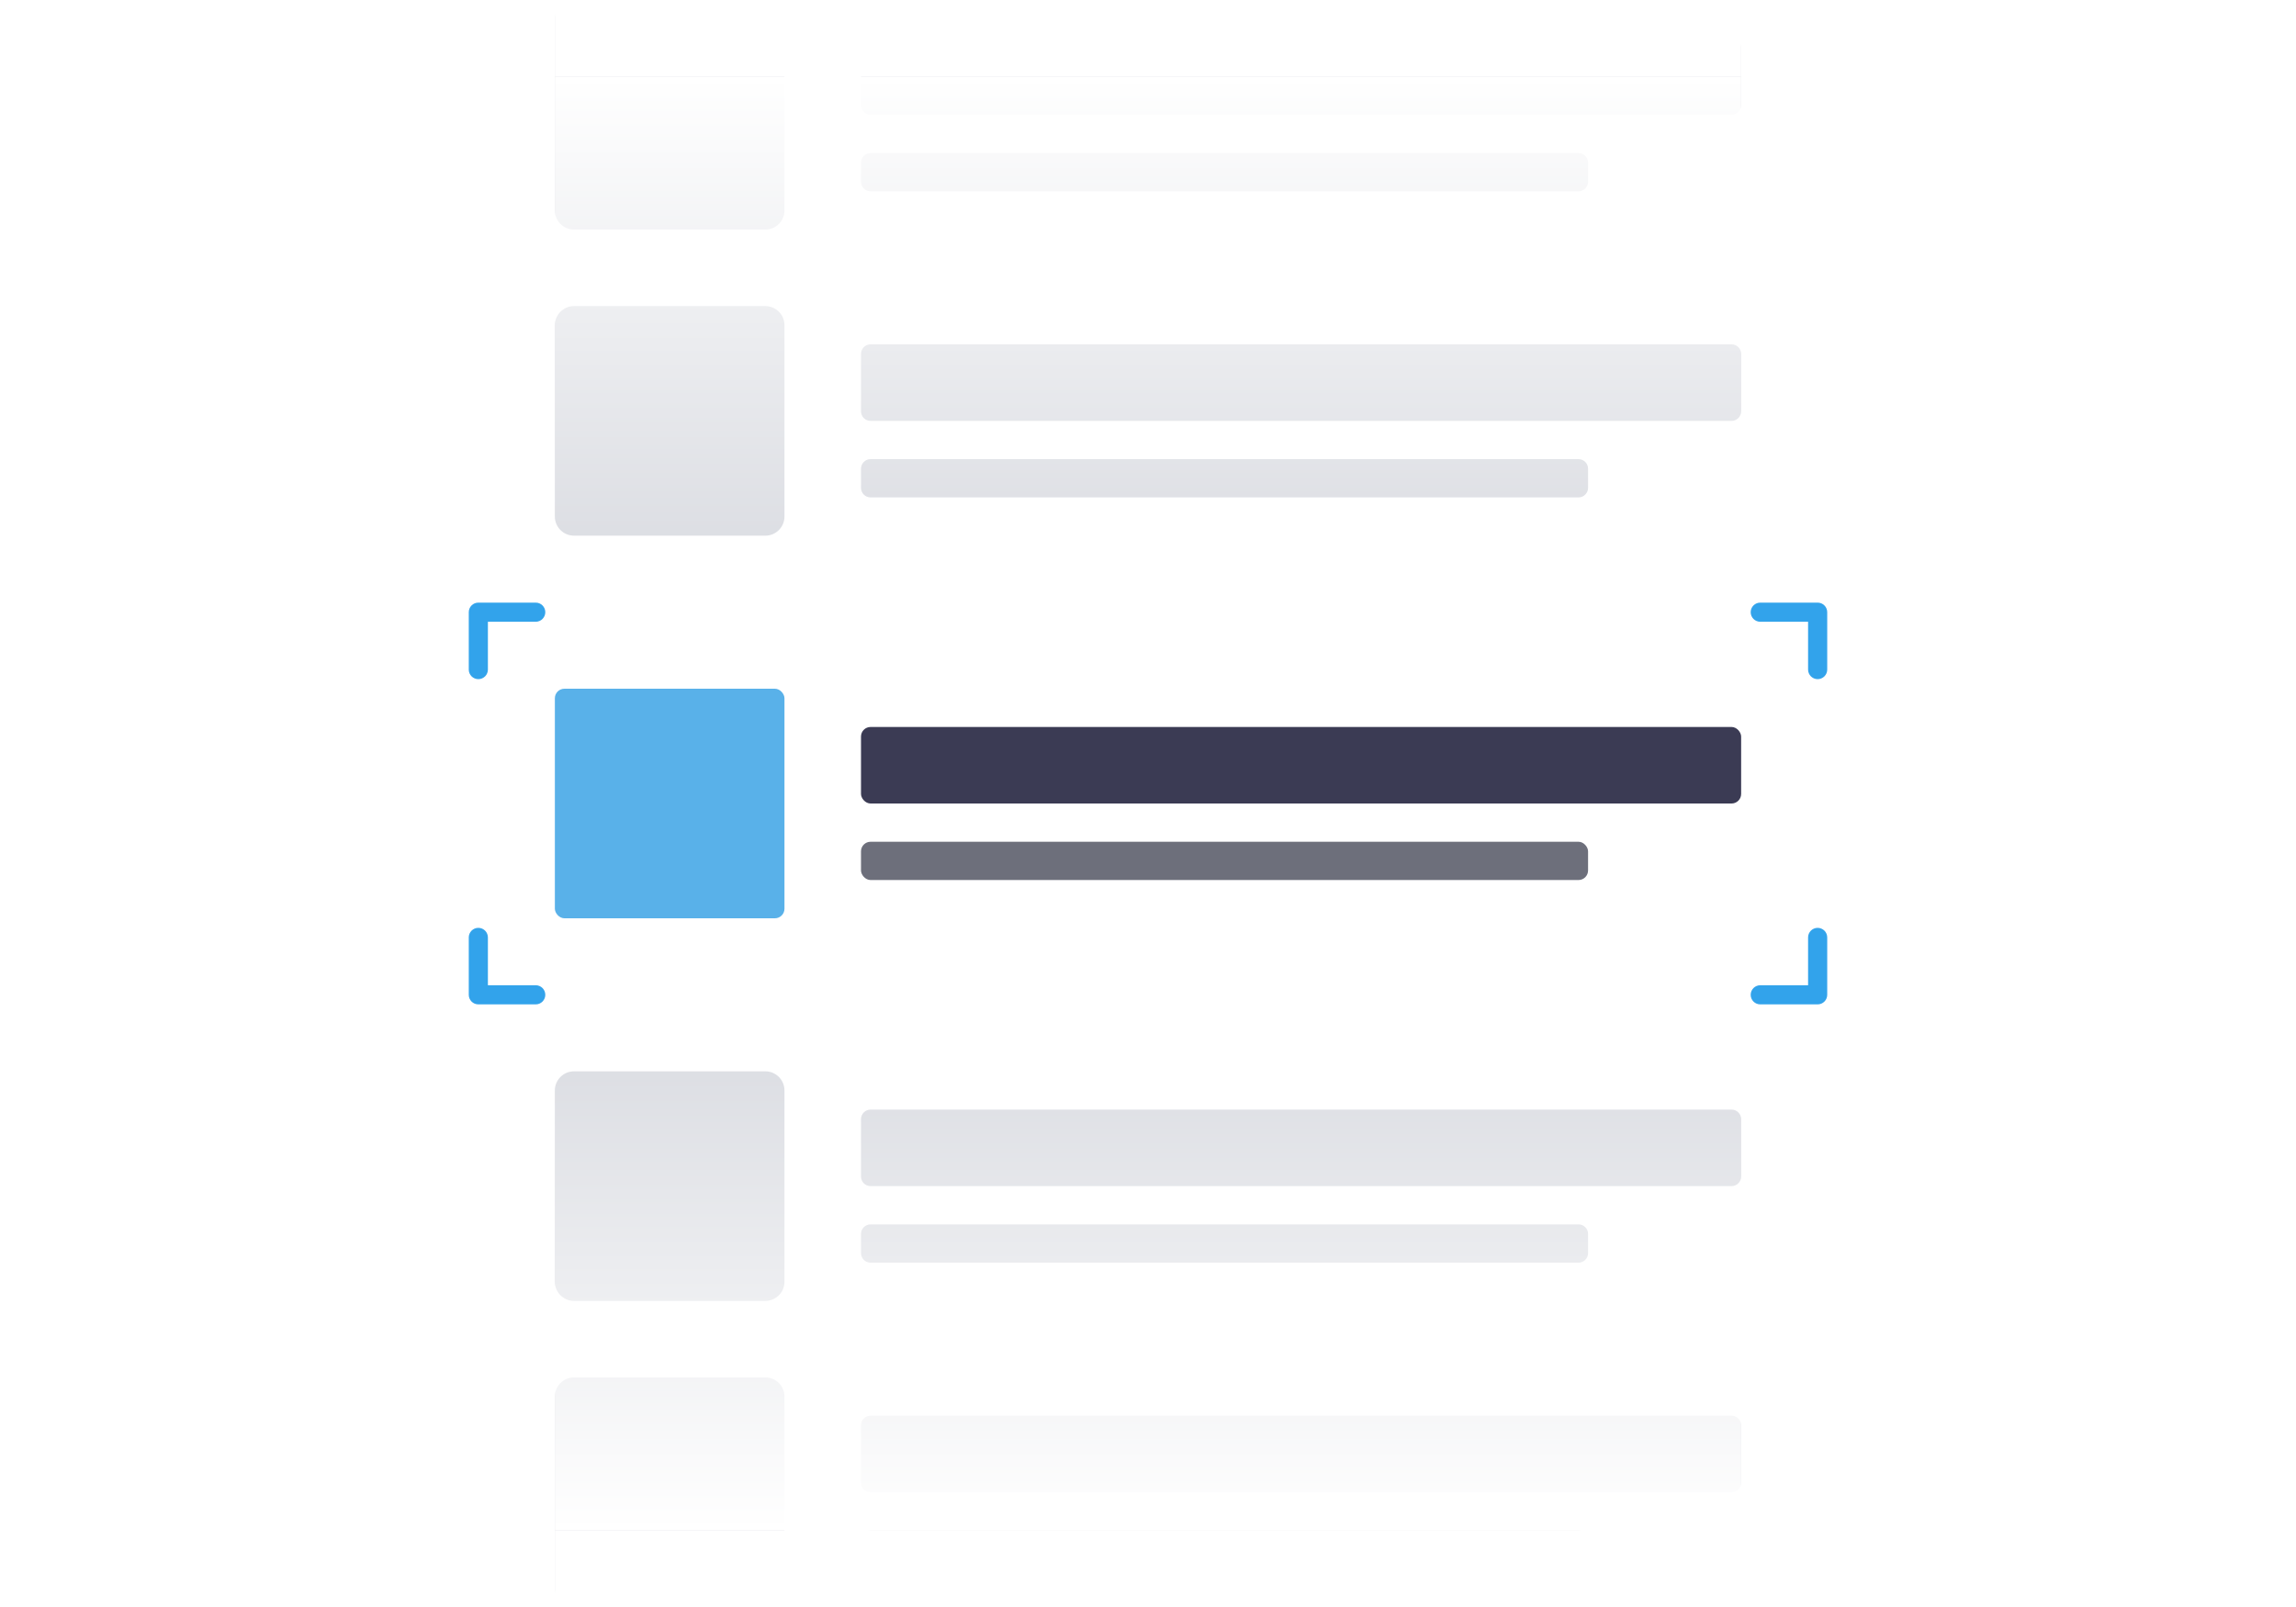
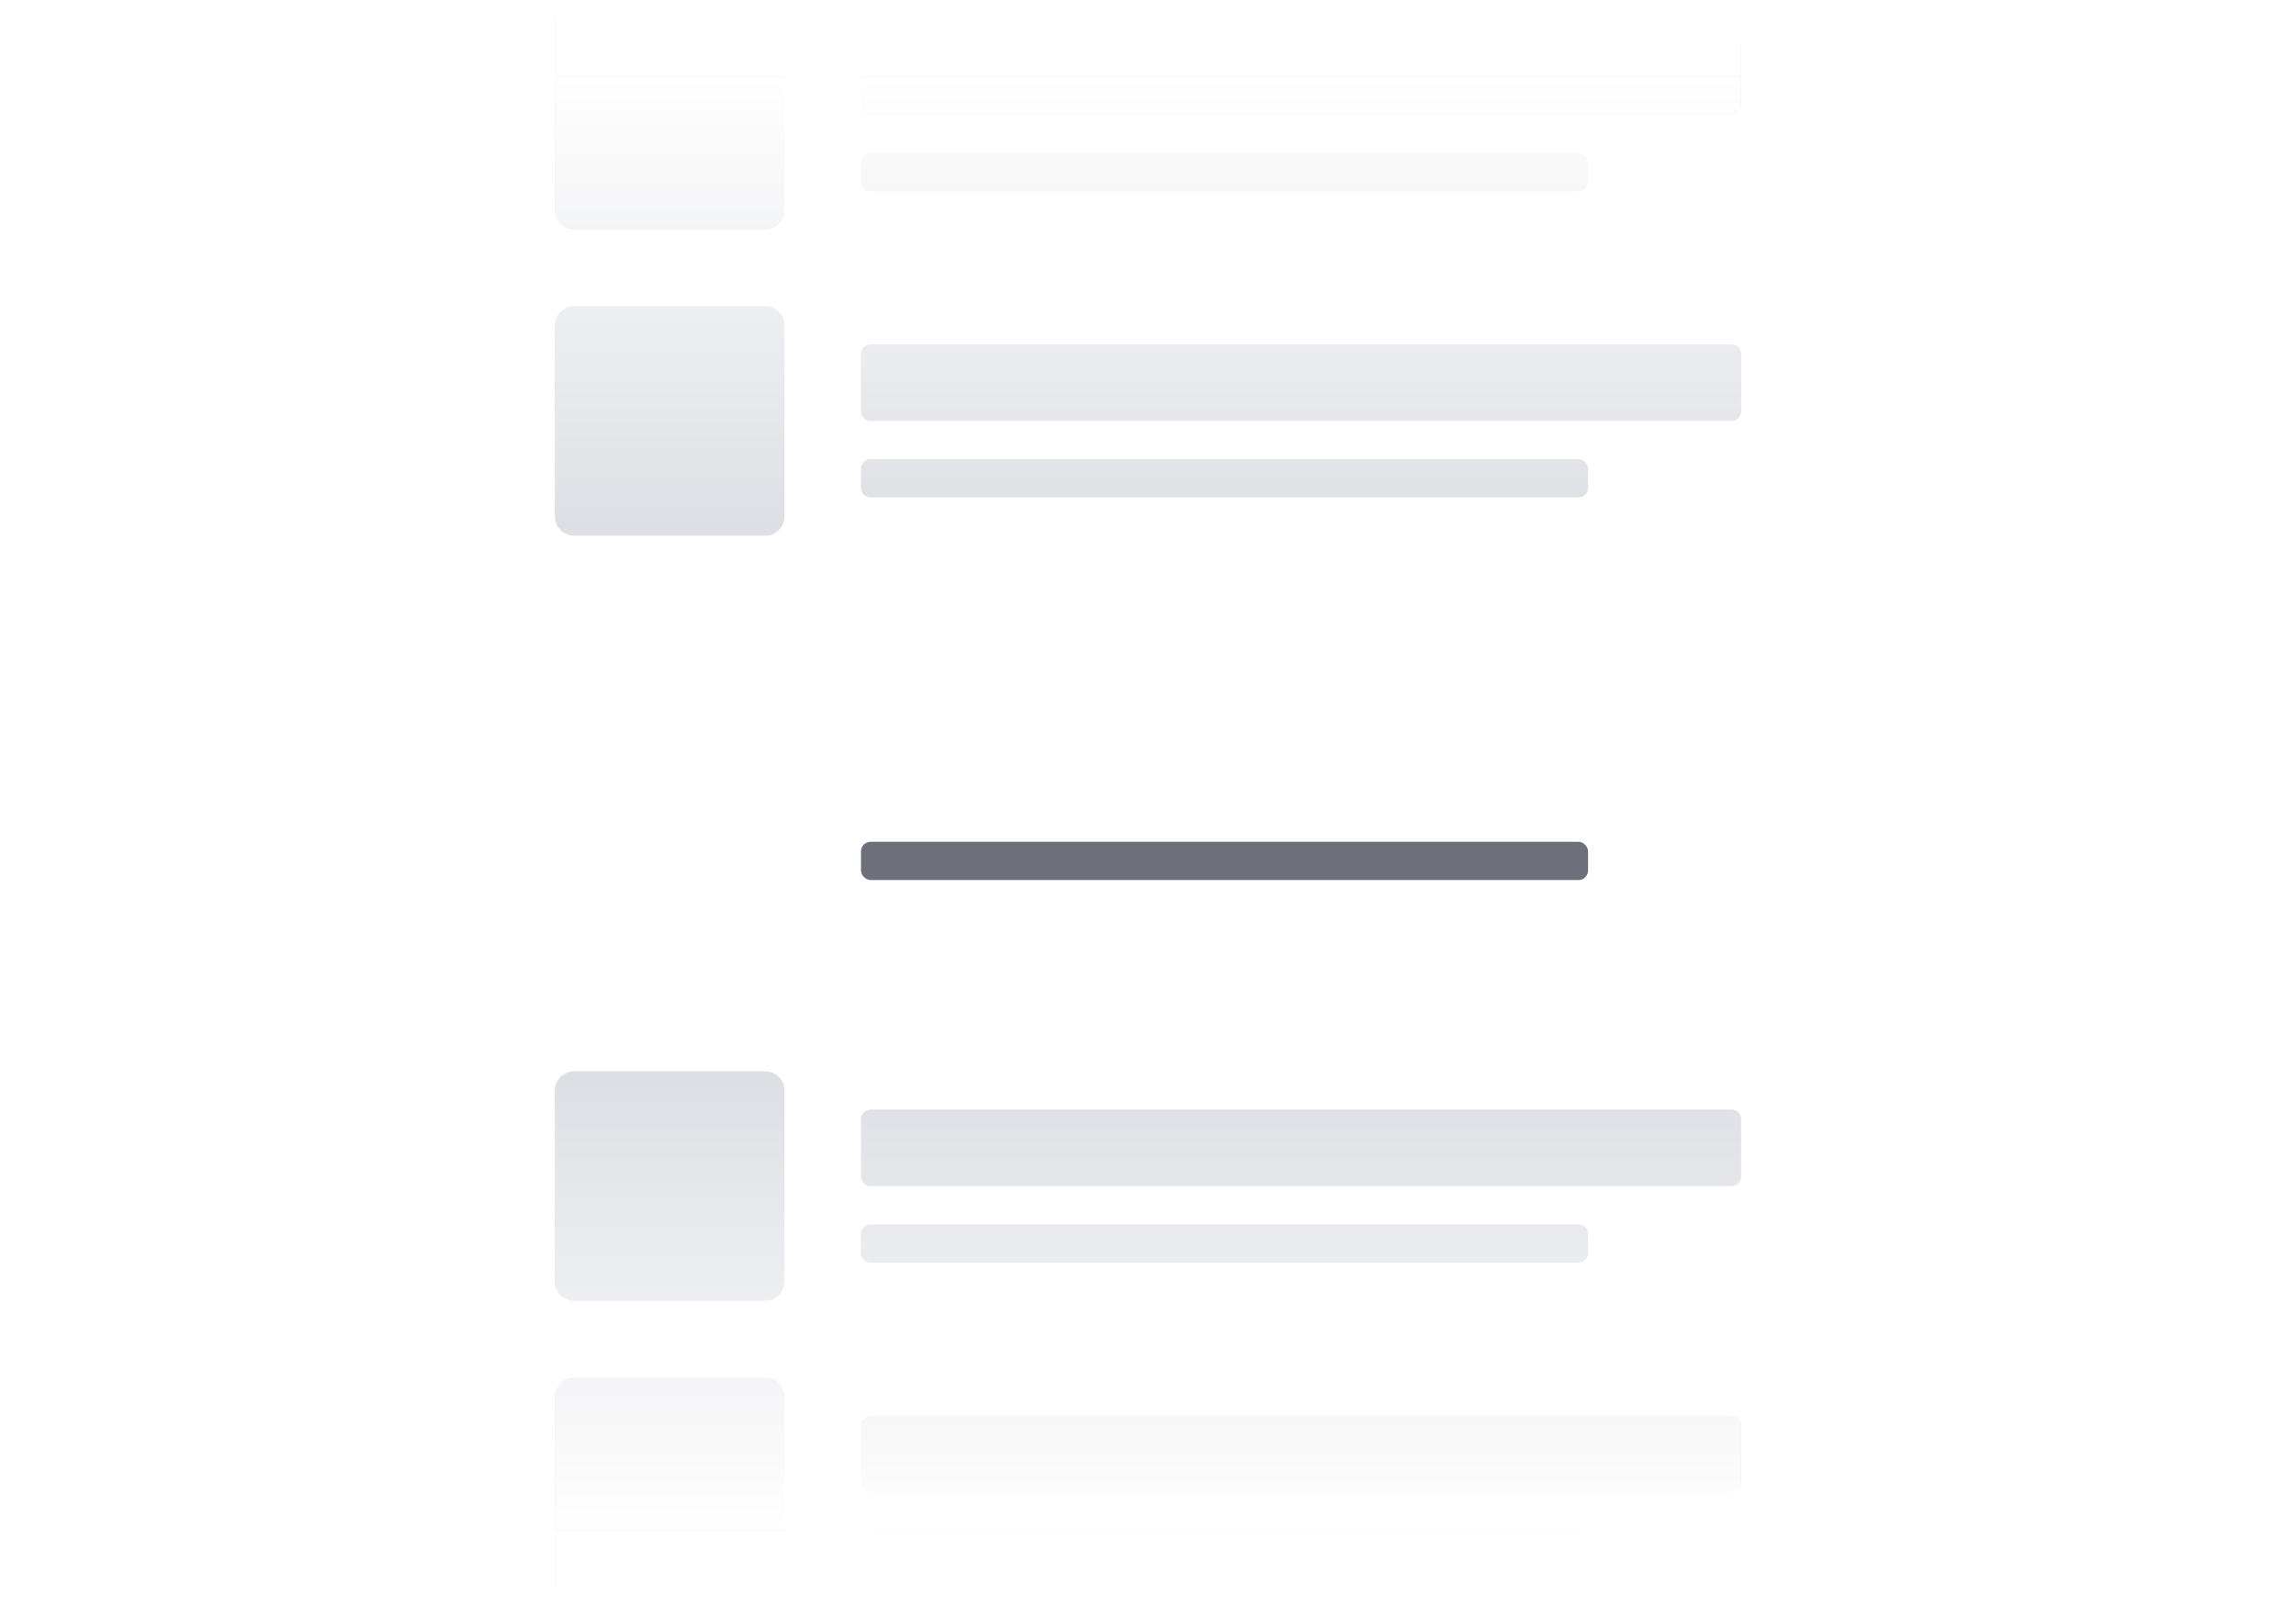
<svg xmlns="http://www.w3.org/2000/svg" width="240" height="168" fill="none" viewBox="0 0 240 168">
  <path fill="#D7D9DF" fill-rule="evenodd" d="M58 2c0-1.105.895-2 2-2h20c1.105 0 2 .895 2 2v20c0 1.105-.895 2-2 2H60c-1.105 0-2-.895-2-2V2zm32 3c0-.552.448-1 1-1h90c.552 0 1 .448 1 1v6c0 .552-.448 1-1 1H91c-.552 0-1-.448-1-1V5zm1 11c-.552 0-1 .448-1 1v2c0 .552.448 1 1 1h74c.552 0 1-.448 1-1v-2c0-.552-.448-1-1-1H91zM58 34c0-1.105.895-2 2-2h20c1.105 0 2 .895 2 2v20c0 1.105-.895 2-2 2H60c-1.105 0-2-.895-2-2V34zm32 3c0-.552.448-1 1-1h90c.552 0 1 .448 1 1v6c0 .552-.448 1-1 1H91c-.552 0-1-.448-1-1v-6zm1 11c-.552 0-1 .448-1 1v2c0 .552.448 1 1 1h74c.552 0 1-.448 1-1v-2c0-.552-.448-1-1-1H91zM58 114c0-1.105.895-2 2-2h20c1.105 0 2 .895 2 2v20c0 1.105-.895 2-2 2H60c-1.105 0-2-.895-2-2v-20zm32 3c0-.552.448-1 1-1h90c.552 0 1 .448 1 1v6c0 .552-.448 1-1 1H91c-.552 0-1-.448-1-1v-6zm1 11c-.552 0-1 .448-1 1v2c0 .552.448 1 1 1h74c.552 0 1-.448 1-1v-2c0-.552-.448-1-1-1H91zM58 146c0-1.105.895-2 2-2h20c1.105 0 2 .895 2 2v20c0 1.105-.895 2-2 2H60c-1.105 0-2-.895-2-2v-20zm32 3c0-.552.448-1 1-1h90c.552 0 1 .448 1 1v6c0 .552-.448 1-1 1H91c-.552 0-1-.448-1-1v-6zm1 11c-.552 0-1 .448-1 1v2c0 .552.448 1 1 1h74c.552 0 1-.448 1-1v-2c0-.552-.448-1-1-1H91z" clip-rule="evenodd" />
  <g filter="url(#prefix__filter0_d)">
    <rect width="140" height="40" x="50" y="64" fill="#fff" rx="2" />
  </g>
-   <path fill="#32A3EB" fill-rule="evenodd" d="M49 64c0-.552.448-1 1-1h6c.552 0 1 .448 1 1s-.448 1-1 1h-5v5c0 .552-.448 1-1 1s-1-.448-1-1v-6zm1 41c-.552 0-1-.448-1-1v-6c0-.552.448-1 1-1s1 .448 1 1v5h5c.552 0 1 .447 1 1 0 .552-.448 1-1 1h-6zm140.998-41c0-.552-.448-1-1-1h-6c-.552 0-1 .448-1 1s.448 1 1 1h5v5c0 .552.448 1 1 1s1-.448 1-1v-6zm0 40c0 .552-.448 1-1 1h-6c-.552 0-1-.448-1-1 0-.553.448-1 1-1h5v-5c0-.552.448-1 1-1s1 .448 1 1v6z" clip-rule="evenodd" />
-   <rect width="24" height="24" x="58" y="72" fill="#59B1E9" rx="1" />
-   <rect width="92" height="8" x="90" y="76" fill="#3B3B54" rx="1" />
  <rect width="76" height="4" x="90" y="88" fill="#6D6F7B" rx="1" />
  <path fill="url(#prefix__paint0_linear)" d="M58 8H182V64H58z" />
  <path fill="url(#prefix__paint1_linear)" d="M182.001 160H306.001V216H182.001z" transform="rotate(-180 182.001 160)" />
  <path fill="#fff" d="M58 0H182V8H58zM58 160H182V168H58z" />
  <defs>
    <linearGradient id="prefix__paint0_linear" x1="120" x2="120" y1="8" y2="64" gradientUnits="userSpaceOnUse">
      <stop stop-color="#fff" />
      <stop offset="1" stop-color="#fff" stop-opacity="0" />
    </linearGradient>
    <linearGradient id="prefix__paint1_linear" x1="244.001" x2="244.001" y1="160" y2="216" gradientUnits="userSpaceOnUse">
      <stop stop-color="#fff" />
      <stop offset="1" stop-color="#fff" stop-opacity="0" />
    </linearGradient>
    <filter id="prefix__filter0_d" width="240" height="140" x="0" y="14" color-interpolation-filters="sRGB" filterUnits="userSpaceOnUse">
      <feFlood flood-opacity="0" result="BackgroundImageFix" />
      <feColorMatrix in="SourceAlpha" values="0 0 0 0 0 0 0 0 0 0 0 0 0 0 0 0 0 0 127 0" />
      <feOffset />
      <feGaussianBlur stdDeviation="25" />
      <feColorMatrix values="0 0 0 0 0 0 0 0 0 0 0 0 0 0 0 0 0 0 0.2 0" />
      <feBlend in2="BackgroundImageFix" result="effect1_dropShadow" />
      <feBlend in="SourceGraphic" in2="effect1_dropShadow" result="shape" />
    </filter>
  </defs>
</svg>